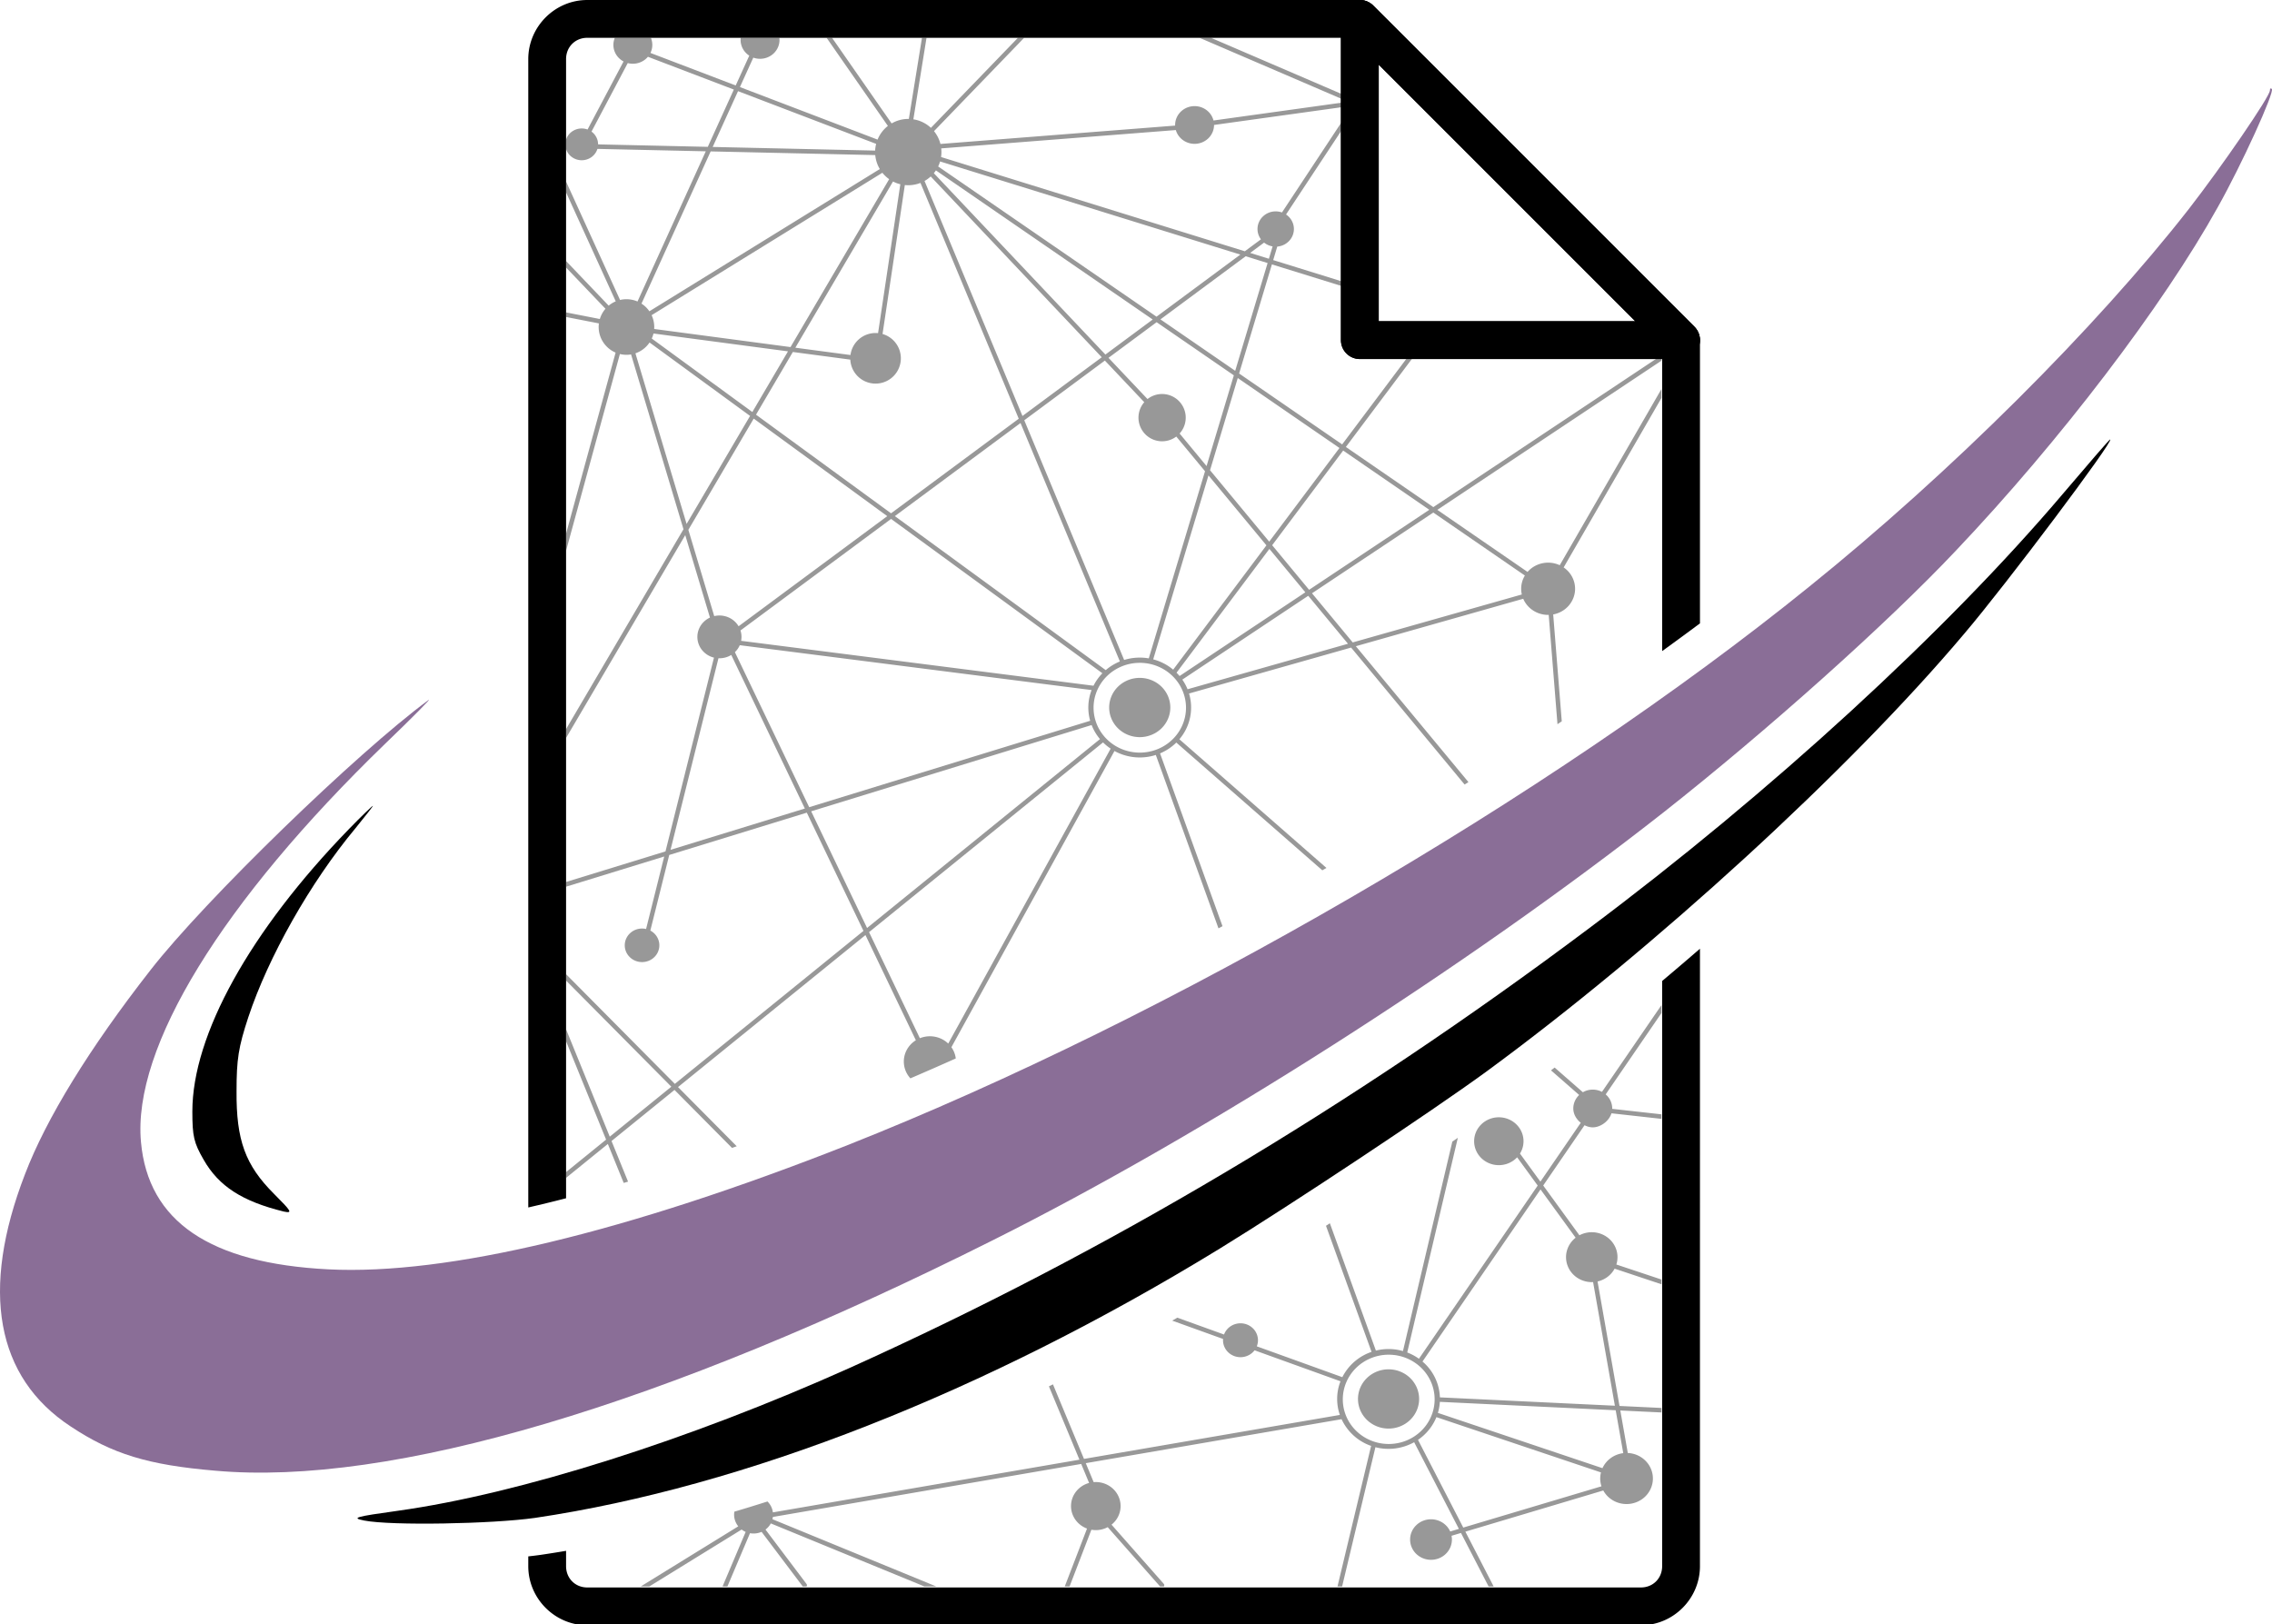
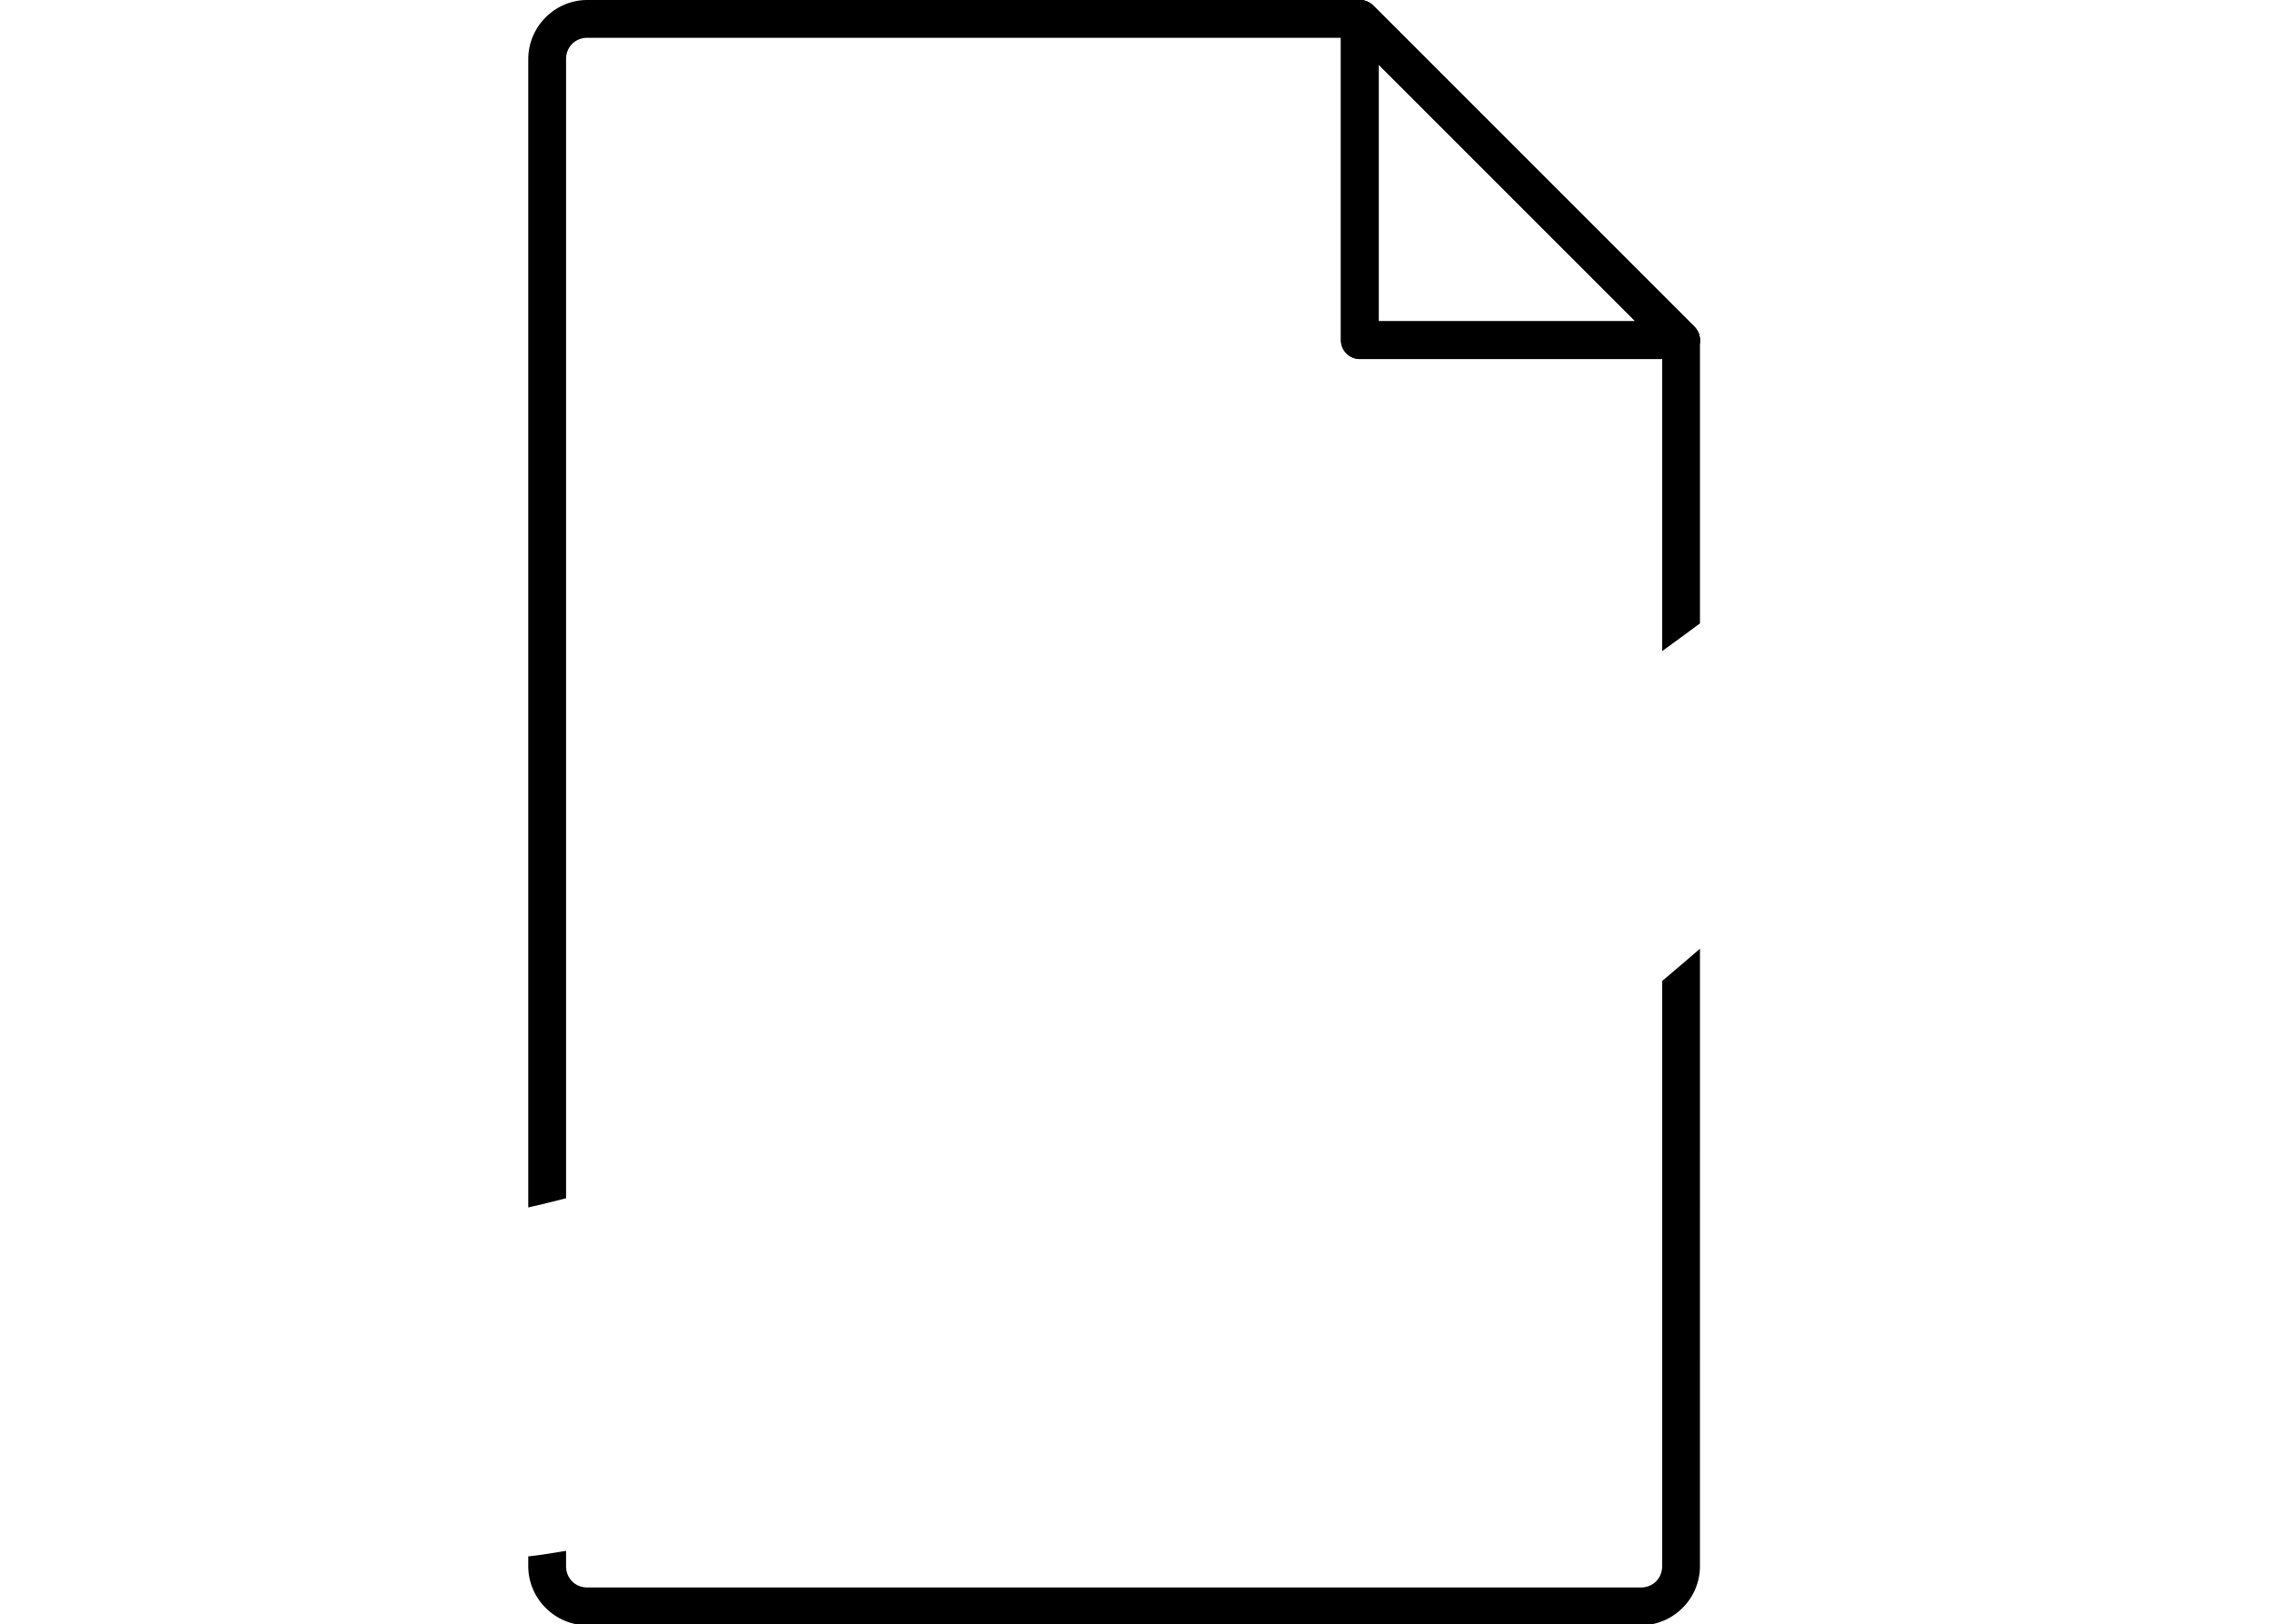
<svg xmlns="http://www.w3.org/2000/svg" xmlns:ns1="http://sodipodi.sourceforge.net/DTD/sodipodi-0.dtd" xmlns:ns2="http://www.inkscape.org/namespaces/inkscape" width="801.963" height="573.331" viewBox="0 0 212.186 151.694" version="1.1" id="svg9" ns1:docname="writelitelyai-logo-full.svg" ns2:version="1.4.2 (ebf0e940d0, 2025-05-08)">
  <defs id="defs9" />
  <ns1:namedview id="namedview9" pagecolor="#ffffff" bordercolor="#666666" borderopacity="1.0" ns2:showpageshadow="2" ns2:pageopacity="0.0" ns2:pagecheckerboard="0" ns2:deskcolor="#d1d1d1" ns2:zoom="0.50751699" ns2:cx="751.69897" ns2:cy="523.13519" ns2:window-width="2558" ns2:window-height="1024" ns2:window-x="0" ns2:window-y="27" ns2:window-maximized="1" ns2:current-layer="svg9" />
-   <path d="m 95.067,3.529 -8.127,8.411 a 3.1,3.1 0 0 0 -1.639,-0.797 l 1.229,-7.614 h -0.425 l -1.225,7.578 h -0.053 a 3.1,3.1 0 0 0 -1.556,0.42 l -5.564,-7.998 h -0.51 l 5.725,8.232 a 3.1,3.1 0 0 0 -0.964,1.277 l -12.855,-4.906 1.25,-2.75 a 1.818,1.762 0 0 0 0.63,0.11 1.818,1.762 0 0 0 1.817,-1.762 1.818,1.762 0 0 0 -0.011,-0.2 h -3.612 a 1.818,1.762 0 0 0 -0.011,0.2 1.818,1.762 0 0 0 0.81,1.466 l -1.267,2.786 -7.962,-3.038 a 1.818,1.762 0 0 0 0.174,-0.752 1.818,1.762 0 0 0 -0.134,-0.662 h -3.368 a 1.818,1.762 0 0 0 -0.133,0.662 1.818,1.762 0 0 0 0.949,1.548 l -3.362,6.356 a 1.53,1.484 0 0 0 -0.546,-0.098 1.53,1.484 0 0 0 -1.462,1.043 v 0.88 a 1.53,1.484 0 0 0 1.462,1.044 1.53,1.484 0 0 0 1.467,-1.06 l 10.12,0.226 -6.377,14.027 a 2.6,2.6 0 0 0 -1.031,-0.214 2.6,2.6 0 0 0 -0.598,0.07 l -5.043,-11.062 v 1.014 l 4.64,10.178 a 2.6,2.6 0 0 0 -0.66,0.4 l -3.98,-4.168 v 0.608 l 3.681,3.853 a 2.6,2.6 0 0 0 -0.526,0.956 l -3.155,-0.617 v 0.428 l 3.066,0.6 a 3,3 0 0 0 -0.021,0.336 2.6,2.6 0 0 0 1.583,2.39 l -4.628,16.913 v 1.597 l 5.028,-18.377 a 2.6,2.6 0 0 0 0.613,0.074 2.6,2.6 0 0 0 0.43,-0.037 l 4.896,16.327 -10.967,18.666 v 0.83 l 11.132,-18.945 2.308,7.7 a 2.06,1.998 0 0 0 -1.176,1.804 2.06,1.998 0 0 0 1.55,1.936 l -4.527,18.097 -9.287,2.856 v 0.44 l 9.167,-2.819 -1.693,6.77 a 1.616,1.567 0 0 0 -0.377,-0.043 1.616,1.567 0 0 0 -1.615,1.567 1.616,1.567 0 0 0 1.615,1.566 1.616,1.567 0 0 0 1.616,-1.566 1.616,1.567 0 0 0 -0.842,-1.376 l 1.766,-7.062 12.847,-3.951 5.292,11.044 -17.616,14.285 -10.16,-10.243 v 0.596 l 9.832,9.913 -5.75,4.664 -4.082,-10.03 v 1.119 l 3.739,9.188 -3.74,3.033 v 0.54 l 3.905,-3.167 1.48,3.638 0.407,-0.12 -1.544,-3.795 5.882,-4.77 5.372,5.416 0.44,-0.155 -5.484,-5.528 17.505,-14.195 4.707,9.823 a 2.436,2.361 0 0 0 -1.124,1.99 2.436,2.361 0 0 0 0.613,1.567 304,304 0 0 0 4.24,-1.858 2.436,2.361 0 0 0 -0.411,-1.049 l 15.231,-27.665 a 4.9,4.9 0 0 0 2.359,0.603 c 0.524,0 1.029,-0.082 1.502,-0.234 l 5.852,16.195 0.376,-0.204 -5.832,-16.137 a 4.8,4.8 0 0 0 1.518,-1.01 l 13.635,11.93 0.385,-0.223 -13.734,-12.016 a 4.56,4.56 0 0 0 0.904,-4.273 l 15.135,-4.29 10.597,12.79 0.36,-0.227 -10.514,-12.689 15.631,-4.432 a 2.517,2.44 0 0 0 2.326,1.507 2.517,2.44 0 0 0 0.054,0 l 0.819,10.207 0.4,-0.27 -0.8,-9.98 a 2.517,2.44 0 0 0 2.044,-2.397 2.517,2.44 0 0 0 -1.067,-1.994 l 9.135,-15.826 v -0.84 l -9.5,16.459 a 2.517,2.44 0 0 0 -1.085,-0.239 2.517,2.44 0 0 0 -1.923,0.866 l -8.425,-5.796 20.933,-13.933 v -0.504 l -21.306,14.18 -8.168,-5.618 7.675,-10.233 a 0.21,0.21 0 0 0 -0.04,-0.295 0.21,0.21 0 0 0 -0.296,0.044 l -7.686,10.244 -9.624,-6.621 3.063,-10.189 8.34,2.586 a 0.21,0.21 0 0 0 0.263,-0.139 0.21,0.21 0 0 0 -0.139,-0.261 l -8.343,-2.589 0.378,-1.26 a 1.7,1.647 0 0 0 1.555,-1.641 1.7,1.647 0 0 0 -0.735,-1.357 l 6.725,-10.186 a 0.21,0.21 0 0 0 -0.06,-0.292 0.21,0.21 0 0 0 -0.233,0.002 0.2,0.2 0 0 0 -0.06,-0.07 0.21,0.21 0 0 0 -0.118,-0.252 l -13.27,-5.705 h -1.066 l 13.897,5.974 -12.59,1.751 a 1.818,1.762 0 0 0 -1.765,-1.343 1.818,1.762 0 0 0 -1.818,1.762 1.818,1.762 0 0 0 0.001,0.057 l -21.919,1.714 a 3.1,3.1 0 0 0 -0.601,-1.196 l 8.422,-8.72 z m -34.555,1.774 8.022,3.061 -2.432,5.35 -10.246,-0.23 a 1.53,1.484 0 0 0 0,-0.004 1.53,1.484 0 0 0 -0.614,-1.188 l 3.385,-6.4 a 1.818,1.762 0 0 0 0.475,0.06 1.818,1.762 0 0 0 1.41,-0.649 m 8.415,3.211 12.898,4.922 a 3,3 0 0 0 -0.093,0.628 l -15.172,-0.34 z m 57.38,1.358 -6.581,9.97 a 1.7,1.647 0 0 0 -0.586,-0.101 1.7,1.647 0 0 0 -1.699,1.647 1.7,1.647 0 0 0 0.321,0.963 l -1.506,1.116 -28.369,-8.801 a 3,3 0 0 0 0.036,-0.464 3,3 0 0 0 -0.02,-0.343 l 21.91,-1.713 a 1.818,1.762 0 0 0 1.75,1.288 1.818,1.762 0 0 0 1.818,-1.762 1.818,1.762 0 0 0 0,-0.002 z M 66.37,14.14 l 15.372,0.344 a 3.1,3.1 0 0 0 0.424,1.304 l -21.519,13.283 a 2.6,2.6 0 0 0 -0.737,-0.714 z m 21.426,0.939 28.042,8.698 -7.829,5.799 -20.393,-14.03 a 3,3 0 0 0 0.18,-0.467 m -0.389,0.834 20.246,13.927 -4.418,3.272 -16.022,-16.937 a 3,3 0 0 0 0.194,-0.262 m -5.001,0.222 a 3.1,3.1 0 0 0 0.635,0.598 l -9.214,15.682 -12.732,-1.691 a 3,3 0 0 0 0.006,-0.184 2.6,2.6 0 0 0 -0.247,-1.104 z m 4.516,0.347 15.972,16.883 -7.404,5.484 -9.146,-21.948 a 3,3 0 0 0 0.578,-0.42 m -3.522,0.47 a 3,3 0 0 0 0.684,0.257 l -2.08,13.905 a 2,2 0 0 0 -0.235,-0.011 2.36,2.36 0 0 0 -2.342,2.055 l -5.148,-0.684 z m 2.564,0.13 9.178,22.025 -11.925,8.833 -12.612,-9.211 3.44,-5.855 5.366,0.713 a 2.36,2.36 0 0 0 2.358,2.24 2.36,2.36 0 0 0 2.363,-2.363 2.36,2.36 0 0 0 -1.71,-2.27 l 2.082,-13.911 a 3,3 0 0 0 0.322,0.016 3.1,3.1 0 0 0 1.138,-0.216 m 32.092,5.575 a 1.7,1.647 0 0 0 0.795,0.354 l -0.347,1.154 -1.75,-0.544 z m -1.72,1.275 2.048,0.635 -3.026,10.064 -6.982,-4.803 z m -8.317,6.16 7.212,4.962 -2.547,8.473 -2.518,-3.04 a 2.2,2.2 0 0 0 0.571,-1.482 2.207,2.207 0 0 0 -2.206,-2.207 2.2,2.2 0 0 0 -1.363,0.471 l -3.642,-3.85 z m -46.99,1.054 12.563,1.668 -3.329,5.665 -9.396,-6.863 a 2.6,2.6 0 0 0 0.163,-0.47 m -0.368,0.84 9.388,6.858 -5.928,10.088 -4.778,-15.935 a 2.6,2.6 0 0 0 1.318,-1.01 m 94.925,0.913 -0.001,10e-4 0.107,0.105 -0.01,-0.01 z m -52.4,0.774 3.677,3.887 a 2.2,2.2 0 0 0 -0.54,1.445 2.207,2.207 0 0 0 2.208,2.207 2.2,2.2 0 0 0 1.324,-0.442 l 2.684,3.24 -5.254,17.477 a 4.94,4.94 0 0 0 -2.3,0.147 l -9.328,-22.385 z m 12.41,1.631 9.498,6.534 -6.561,8.747 -5.526,-6.67 z m -45.206,3.789 12.472,9.11 -13.885,10.285 a 2.06,1.998 0 0 0 -1.789,-1.006 2.06,1.998 0 0 0 -0.486,0.057 l -2.416,-8.057 z m 24.918,0.414 9.28,22.269 a 4.8,4.8 0 0 0 -1.323,0.808 L 83.573,48.201 Z m 30.133,2.57 8.043,5.533 -11.225,7.472 -3.45,-4.164 z m -12.58,2.323 5.412,6.53 -8.709,11.61 a 4.85,4.85 0 0 0 -1.865,-0.963 z m 20.997,3.467 8.553,5.884 a 2.517,2.44 0 0 0 -0.347,1.235 2.517,2.44 0 0 0 0.061,0.534 l -15.793,4.477 -3.803,-4.59 z m -50.64,0.595 19.735,14.415 a 4.7,4.7 0 0 0 -0.83,1.165 l -32.909,-4.194 a 2.06,1.998 0 0 0 0.035,-0.368 2.06,1.998 0 0 0 -0.095,-0.6 z m 35.331,2.802 3.358,4.052 -11.746,7.818 a 5,5 0 0 0 -0.284,-0.309 z m 3.628,4.378 3.712,4.48 -14.982,4.248 a 4.6,4.6 0 0 0 -0.49,-0.9 z m -53.09,4.614 32.858,4.189 a 4.52,4.52 0 0 0 -0.132,2.87 l -26.243,8.07 -6.938,-14.48 a 2.06,1.998 0 0 0 0.456,-0.65 m -0.795,0.912 6.872,14.343 -12.544,3.857 4.476,-17.892 a 2.06,1.998 0 0 0 0.092,0.002 2.06,1.998 0 0 0 1.104,-0.31 m 38.152,0.736 a 4.316,4.193 0 0 1 4.317,4.193 4.316,4.193 0 0 1 -4.317,4.192 4.316,4.193 0 0 1 -4.316,-4.192 4.316,4.193 0 0 1 4.316,-4.193 m -0.003,1.405 a 2.855,2.767 0 0 0 -2.855,2.767 2.855,2.767 0 0 0 2.855,2.768 2.855,2.767 0 0 0 2.855,-2.768 2.855,2.767 0 0 0 -2.855,-2.767 m -4.494,4.405 c 0.186,0.48 0.451,0.923 0.78,1.313 l -21.752,17.64 -5.22,-10.897 z m 1.065,1.622 q 0.327,0.323 0.712,0.582 l -15.169,27.544 a 2.436,2.361 0 0 0 -1.712,-0.682 2.436,2.361 0 0 0 -0.937,0.182 l -4.746,-9.906 z m 52.153,24.533 -5.556,8.103 a 1.86,1.86 0 0 0 -0.86,-0.209 c -0.338,0 -0.653,0.09 -0.924,0.245 l -2.636,-2.306 -0.34,0.262 2.63,2.3 c -0.338,0.32 -0.548,0.767 -0.548,1.261 0,0.534 0.293,1.012 0.697,1.335 l -3.77,5.498 -1.906,-2.621 a 2.306,2.236 0 0 0 0.33,-1.154 2.306,2.236 0 0 0 -2.305,-2.236 2.306,2.236 0 0 0 -2.307,2.236 2.306,2.236 0 0 0 2.307,2.235 2.306,2.236 0 0 0 1.709,-0.734 l 1.92,2.64 -11.09,16.174 a 4.8,4.8 0 0 0 -1.094,-0.586 l 4.726,-20.047 q -0.254,0.176 -0.515,0.353 l -4.61,19.562 a 4.9,4.9 0 0 0 -2.528,-0.044 v 0 l -4.298,-11.892 -0.362,0.236 4.255,11.775 a 4.78,4.78 0 0 0 -2.73,2.363 l -7.987,-2.88 a 1.632,1.582 0 0 0 0.109,-0.568 1.632,1.582 0 0 0 -1.632,-1.583 1.632,1.582 0 0 0 -1.536,1.048 l -4.364,-1.573 -0.48,0.275 4.752,1.712 a 1.632,1.582 0 0 0 -0.004,0.12 1.632,1.582 0 0 0 1.632,1.583 1.632,1.582 0 0 0 1.313,-0.643 l 8.026,2.893 a 4.5,4.5 0 0 0 -0.311,1.653 c 0,0.52 0.088,1.022 0.251,1.49 l -23.895,4.107 -2.898,-6.963 -0.377,0.188 2.85,6.848 -28.63,4.921 a 1.818,1.762 0 0 0 -0.504,-1.018 q -1.553,0.495 -3.095,0.952 a 1.818,1.762 0 0 0 -0.023,0.279 1.818,1.762 0 0 0 0.39,1.089 l -9.111,5.617 h 0.8 l 8.623,-5.316 a 1.818,1.762 0 0 0 0.378,0.22 l -2.122,5.004 a 0.2,0.2 0 0 0 -0.017,0.092 h 0.434 l 2.11,-4.975 a 1.818,1.762 0 0 0 0.333,0.03 1.818,1.762 0 0 0 0.748,-0.156 l 3.846,5.1 h 0.356 a 0.21,0.21 0 0 0 -0.01,-0.24 l -3.826,-5.074 a 1.818,1.762 0 0 0 0.496,-0.573 l 14.346,5.888 h 1.108 l -15.301,-6.28 a 1.818,1.762 0 0 0 0.04,-0.212 l 28.796,-4.95 0.738,1.774 a 2.315,2.245 0 0 0 -1.69,2.161 2.315,2.245 0 0 0 1.495,2.099 l -2.08,5.408 h 0.45 l 2.038,-5.298 v 0 a 2.315,2.245 0 0 0 0.412,0.036 2.315,2.245 0 0 0 1.112,-0.276 l 4.891,5.538 h 0.358 a 0.21,0.21 0 0 0 -0.02,-0.252 l -4.872,-5.52 a 2.315,2.245 0 0 0 0.847,-1.735 2.315,2.245 0 0 0 -2.316,-2.244 2.315,2.245 0 0 0 -0.2,0.008 l -0.737,-1.772 23.89,-4.107 a 4.77,4.77 0 0 0 2.758,2.495 l -3.139,13.127 h 0.432 l 3.11,-13.005 a 4.93,4.93 0 0 0 3.618,-0.466 l 4.177,8.094 -0.812,0.242 a 1.952,1.892 0 0 0 -1.791,-1.139 1.952,1.892 0 0 0 -1.952,1.892 1.952,1.892 0 0 0 1.952,1.893 1.952,1.892 0 0 0 1.952,-1.893 1.952,1.892 0 0 0 -0.035,-0.352 l 0.882,-0.263 2.578,4.997 h 0.473 l -2.642,-5.119 12.88,-3.845 a 2.46,2.385 0 0 0 2.174,1.267 2.46,2.385 0 0 0 2.46,-2.385 2.46,2.385 0 0 0 -2.344,-2.383 l -0.7,-3.97 3.843,0.184 v -0.421 l -3.918,-0.187 -2.05,-11.626 a 2.403,2.33 0 0 0 1.593,-1.196 l 4.375,1.458 v -0.443 l -4.212,-1.403 a 2.403,2.33 0 0 0 0.107,-0.685 2.403,2.33 0 0 0 -2.403,-2.33 2.403,2.33 0 0 0 -1.154,0.286 l -3.381,-4.649 3.86,-5.63 c 0.248,0.127 0.514,0.199 0.768,0.199 0.709,0 1.51,-0.557 1.748,-1.313 l 4.668,0.52 v -0.423 l -4.599,-0.512 v -0.034 c 0,-0.524 -0.235,-0.994 -0.61,-1.317 l 5.209,-7.596 z m -11.296,17.216 3.28,4.51 a 2.403,2.33 0 0 0 -0.896,1.816 2.403,2.33 0 0 0 2.403,2.33 2.403,2.33 0 0 0 0.123,-0.004 l 2.036,11.548 -16.342,-0.781 a 4.6,4.6 0 0 0 -1.626,-3.346 z m -14.176,15.435 a 4.288,4.17 0 0 1 4.288,4.169 4.288,4.17 0 0 1 -4.288,4.17 4.288,4.17 0 0 1 -4.288,-4.17 4.288,4.17 0 0 1 4.288,-4.17 m -0.016,1.367 a 2.855,2.767 0 0 0 -2.854,2.767 2.855,2.767 0 0 0 2.854,2.767 2.855,2.767 0 0 0 2.855,-2.767 2.855,2.767 0 0 0 -2.855,-2.767 m 4.791,3.037 16.422,0.786 0.707,4.006 a 2.46,2.385 0 0 0 -1.942,1.402 l -15.37,-5.162 q 0.15,-0.496 0.183,-1.032 m -0.321,1.428 15.368,5.163 a 2.46,2.385 0 0 0 -0.07,0.568 2.46,2.385 0 0 0 0.117,0.729 l -12.907,3.854 -4.228,-8.193 a 4.7,4.7 0 0 0 1.72,-2.12" style="fill:#989898;fill-opacity:1;stroke:#999999;stroke-width:0;stroke-linecap:round;stroke-linejoin:round;stroke-opacity:1" id="path1" />
  <g style="fill:#000000" id="g3" transform="translate(-7.5,-7.5)">
    <path d="m 213.092,-4.61 a 5,5 0 0 0 -3.086,4.618 v 84.986 a 5,5 0 0 0 5,5 h 84.984 a 5,5 0 0 0 3.535,-8.535 L 218.541,-3.527 a 5,5 0 0 0 -5.45,-1.082 m 6.914,16.69 67.914,67.914 h -67.914 z" style="baseline-shift:baseline;display:inline;overflow:visible;opacity:1;vector-effect:none;fill:#000000;stroke-linecap:round;stroke-linejoin:round;stop-color:#000000;stop-opacity:1" transform="matrix(0.353,0,0,0.353,58.6,9.264)" id="path2" />
    <path d="m 214.996,-5 -204.39,0.004 c -8.563,0 -15.602,7.063 -15.602,15.628 v 303.83 a 392,392 0 0 0 10,-2.435 V 10.632 c 0,-3.211 2.42,-5.628 5.602,-5.628 L 212.926,5 l 83.53,83.53 0.029,0.03 -1.488,-1.464 -0.001,80.166 a 836,836 0 0 0 9.999,-7.336 V 85 a 5,5 0 0 0 -1.493,-3.564 l -84.962,-84.963 -0.007,-0.009 -0.01,-0.009 A 5,5 0 0 0 214.995,-5 Z m 89.997,251.003 a 908,908 0 0 1 -10,8.535 l -0.004,154.83 c 0,3.21 -2.42,5.629 -5.601,5.629 H 10.606 c -3.182,0 -5.601,-2.419 -5.601,-5.63 v -4.062 q -3.371,0.57 -6.708,1.065 l -0.061,0.006 a 98,98 0 0 1 -3.232,0.4 v 2.591 c 0,8.565 7.038,15.629 15.602,15.629 H 289.39 c 8.564,0 15.6,-7.064 15.6,-15.629 z" style="baseline-shift:baseline;display:inline;overflow:visible;opacity:1;vector-effect:none;fill:#000000;stroke-linecap:round;stroke-linejoin:round;stop-color:#000000;stop-opacity:1" transform="matrix(0.353,0,0,0.353,58.6,9.264)" id="path3" />
  </g>
-   <path d="m 211.992,8.446 c 0,0.565 -4.48,7.09 -7.55,11.042 -8.643,11.077 -22.26,24.66 -35.489,35.313 -24.412,19.756 -59.76,40.252 -89.782,52.14 -20.673,8.15 -37.394,12.171 -48.507,11.607 -11.077,-0.564 -16.827,-4.48 -17.498,-11.889 -0.811,-8.819 7.55,-22.436 22.825,-37.218 2.61,-2.504 4.41,-4.339 4.022,-4.057 -6.668,4.904 -20.92,18.733 -25.965,25.224 -5.68,7.267 -9.736,13.864 -11.712,19.05 -4.198,10.866 -2.716,18.98 4.269,23.566 3.88,2.575 7.232,3.598 13.476,4.127 16.404,1.482 41.769,-6.032 72.637,-21.52 19.685,-9.842 44.238,-25.505 62.653,-39.97 9.666,-7.62 20.885,-17.638 27.305,-24.447 9.737,-10.265 19.332,-22.86 24.448,-32.067 2.222,-3.951 5.327,-10.76 5.044,-11.042 -0.106,-0.106 -0.176,-0.035 -0.176,0.141" style="fill:#8a6e97;fill-opacity:1;stroke:none;stroke-width:0.035" id="path7" />
-   <path d="m 192.624,46.158 c -10.83,12.77 -27.27,27.87 -44.308,40.605 -22.225,16.65 -44.944,30.162 -68.969,40.993 -15.028,6.738 -30.797,11.747 -42.156,13.335 -4.057,0.564 -4.41,0.67 -3.175,0.917 2.54,0.494 11.959,0.317 15.945,-0.247 19.544,-2.893 42.016,-11.712 63.959,-25.153 6.773,-4.163 19.79,-12.806 24.87,-16.51 15.734,-11.536 33.902,-28.152 44.662,-40.922 3.88,-4.551 14.076,-18.133 13.617,-18.133 -0.07,0 -2.046,2.293 -4.445,5.115 M 32.569,77.449 c -9.243,9.525 -14.605,19.227 -14.605,26.353 0,2.328 0.141,2.928 1.058,4.515 1.412,2.47 3.599,3.881 7.48,4.834 0.846,0.176 0.74,0 -0.918,-1.659 -2.68,-2.68 -3.528,-5.009 -3.492,-9.595 0,-2.963 0.176,-4.092 1.093,-6.88 1.87,-5.644 5.786,-12.593 10.02,-17.673 0.952,-1.165 1.657,-2.082 1.622,-2.082 -0.07,0 -1.094,0.988 -2.258,2.187" style="fill:#000000;stroke:none;stroke-width:0.035" id="path8" />
  <g style="fill:#000000" id="g9" transform="translate(-7.5,-7.5)">
    <path d="m 213.092,-4.61 a 5,5 0 0 0 -3.086,4.618 v 84.986 a 5,5 0 0 0 5,5 h 84.984 a 5,5 0 0 0 3.535,-8.535 L 218.541,-3.527 a 5,5 0 0 0 -5.45,-1.082 m 6.914,16.69 67.914,67.914 h -67.914 z" style="baseline-shift:baseline;display:inline;overflow:visible;opacity:1;vector-effect:none;fill:#000000;stroke-linecap:round;stroke-linejoin:round;stop-color:#000000;stop-opacity:1" transform="matrix(0.353,0,0,0.353,58.6,9.264)" id="path9" />
  </g>
</svg>